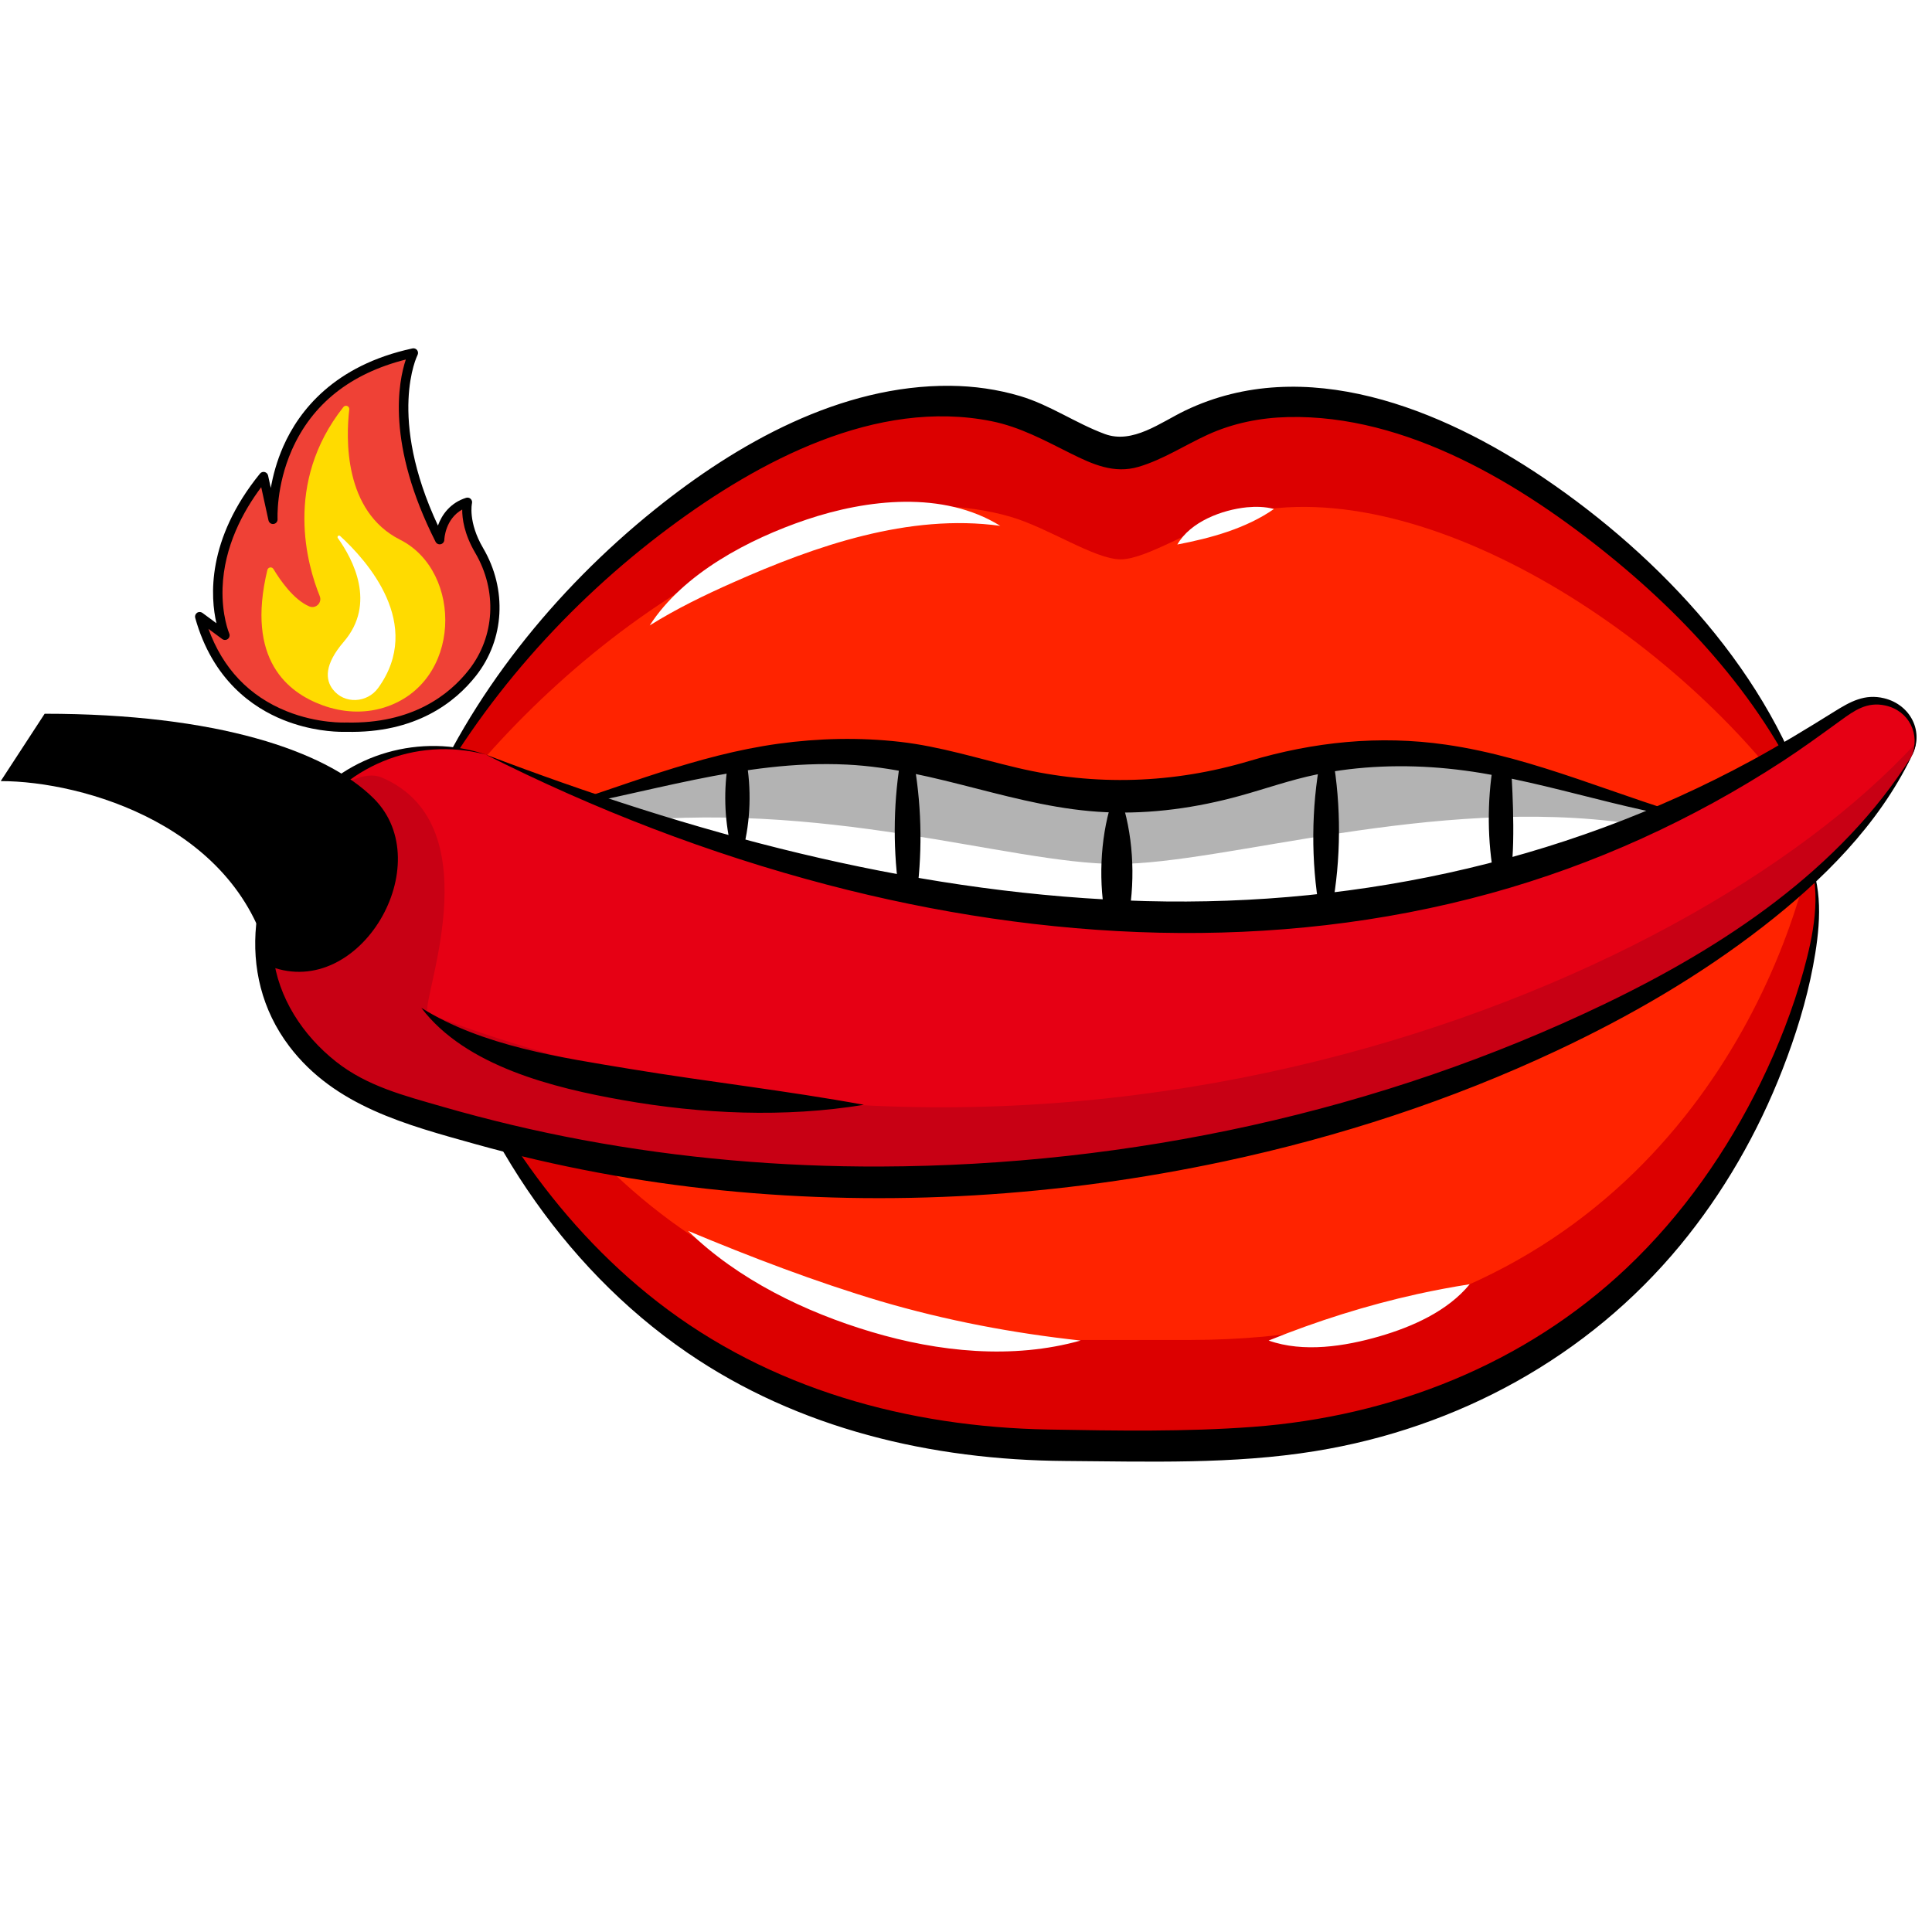
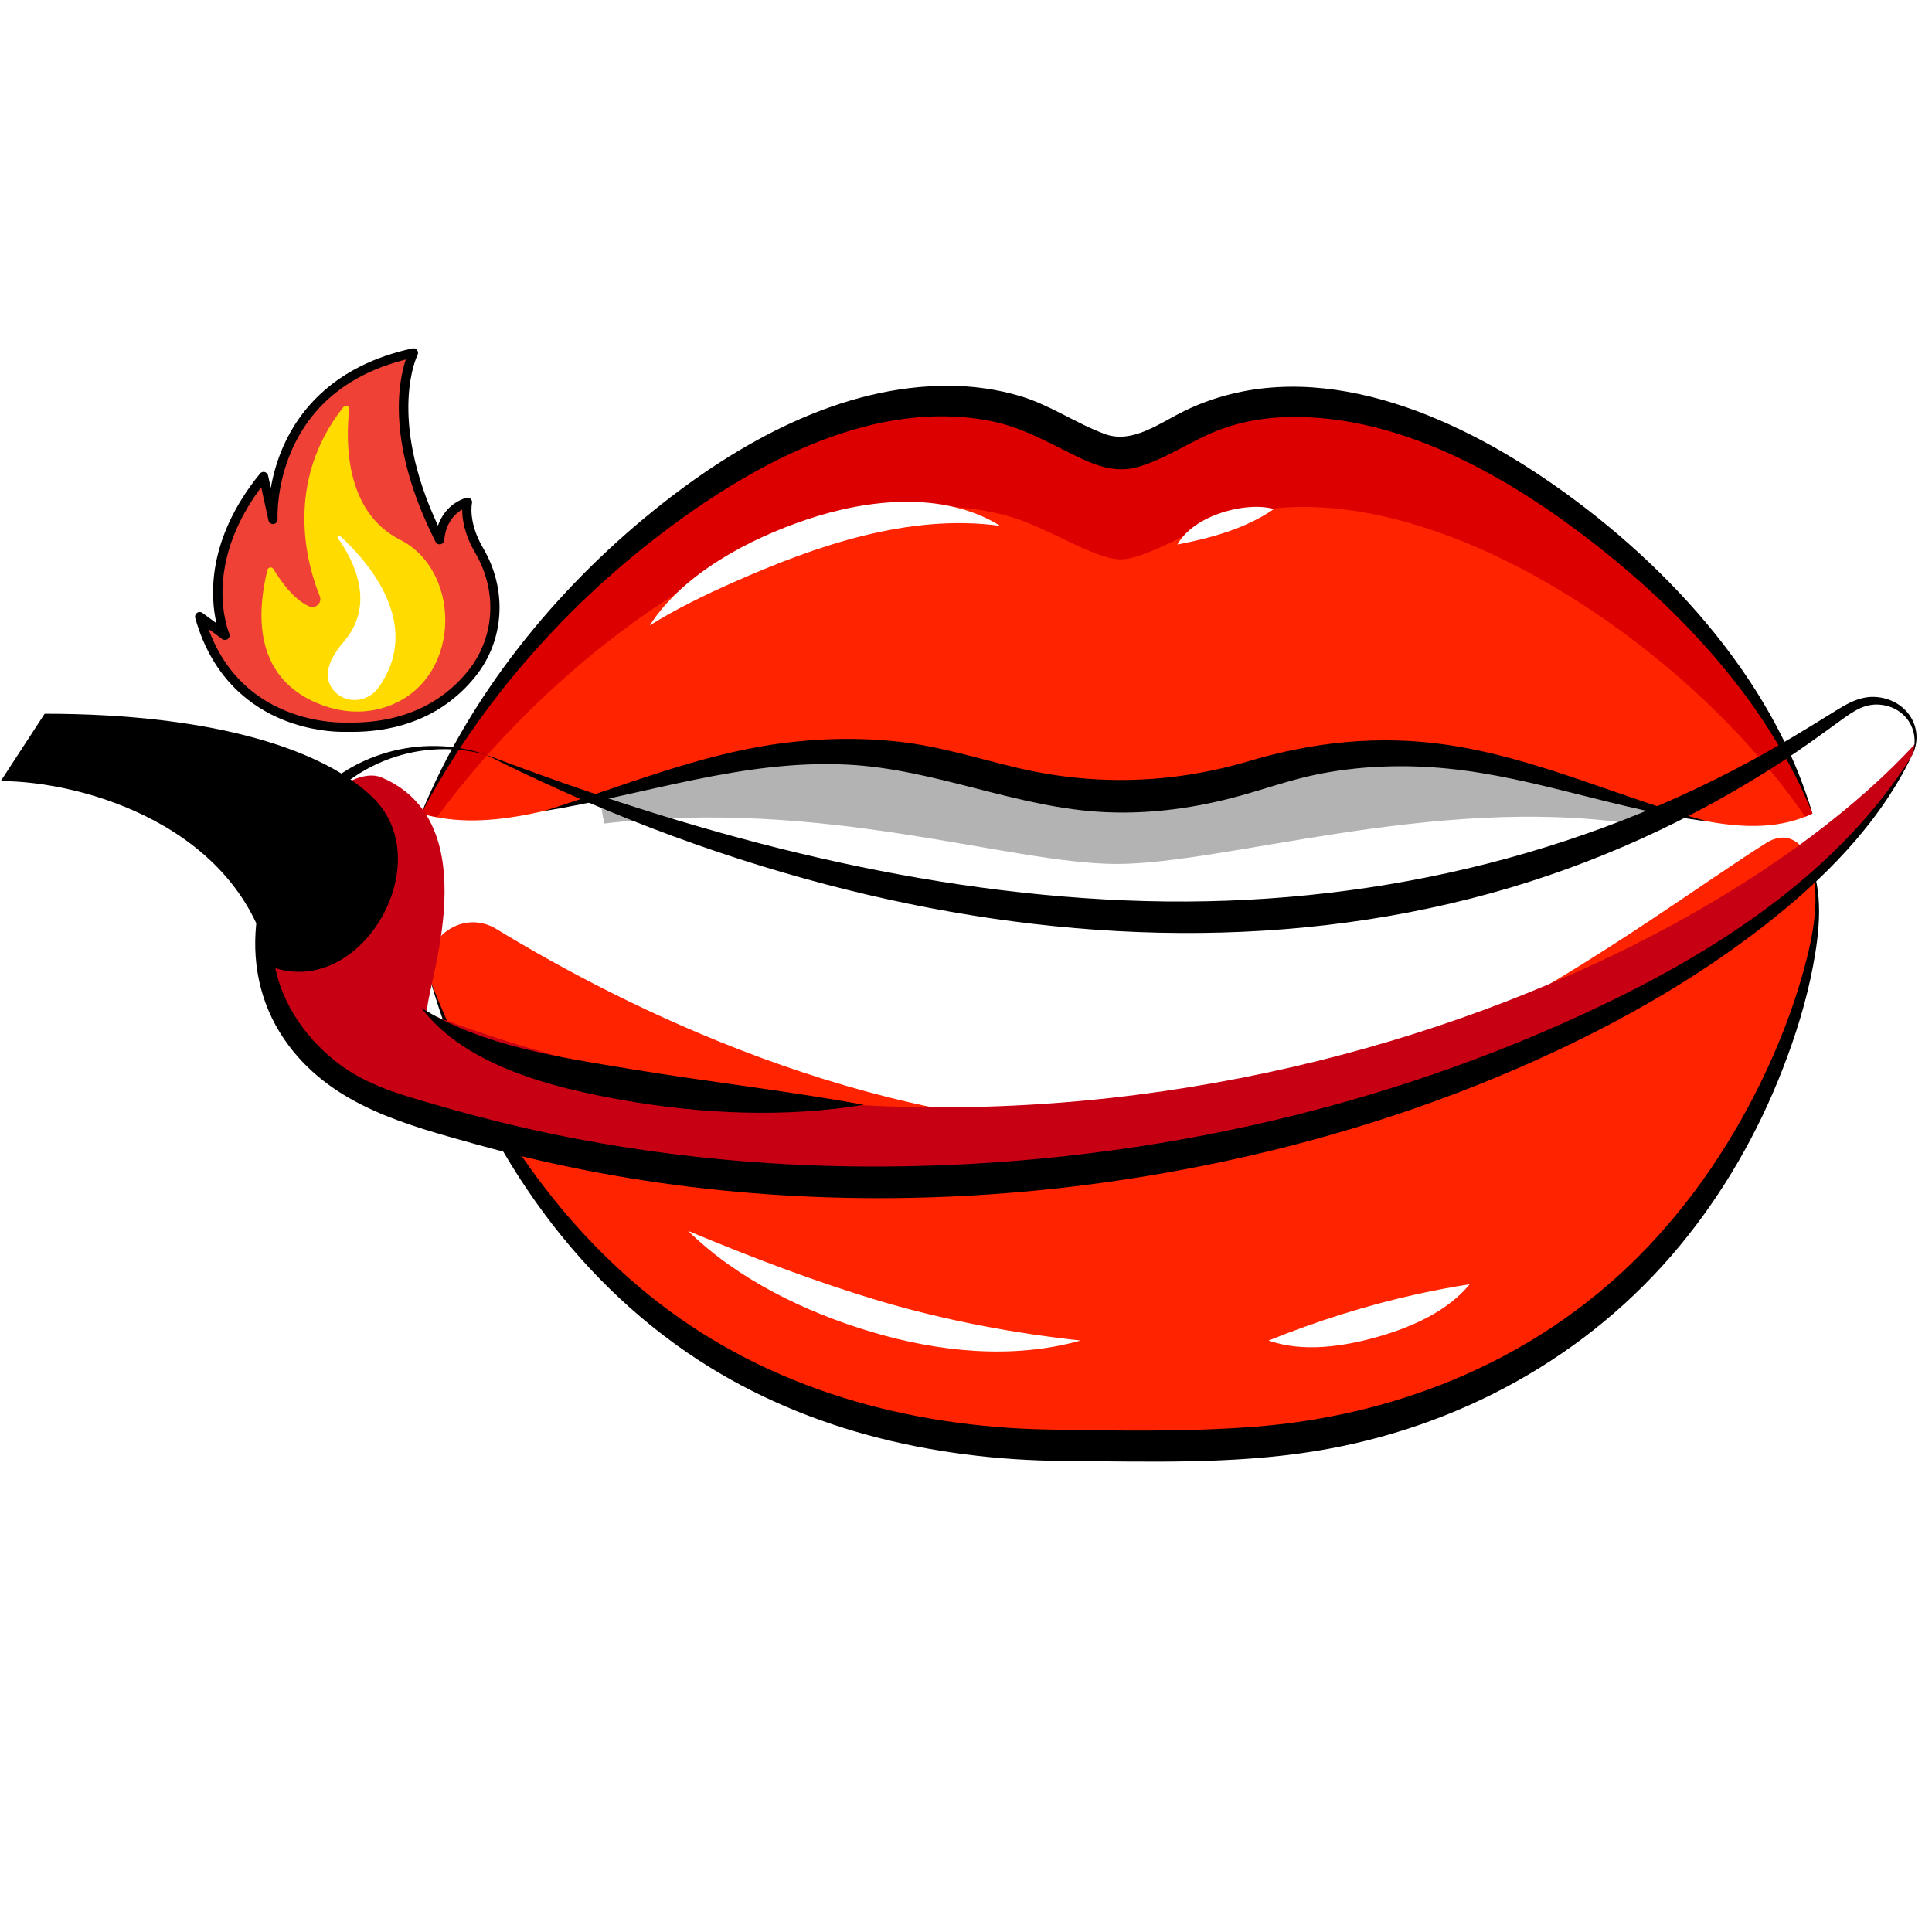
<svg xmlns="http://www.w3.org/2000/svg" width="320" viewBox="0 0 240 240" height="320" preserveAspectRatio="xMidYMid meet">
  <defs>
    <clipPath id="19ecb4b9e5">
      <path d="M 53 106 L 226 106 L 226 181.922 L 53 181.922 Z M 53 106 " clip-rule="nonzero" />
    </clipPath>
    <clipPath id="c17fda7759">
      <path d="M 24 43.172 L 62 43.172 L 62 91 L 24 91 Z M 24 43.172 " clip-rule="nonzero" />
    </clipPath>
    <clipPath id="1e86665dc2">
      <path d="M 24 43.172 L 63 43.172 L 63 91 L 24 91 Z M 24 43.172 " clip-rule="nonzero" />
    </clipPath>
  </defs>
  <rect x="-24" width="288" fill="#ffffff" y="-24" height="288" fill-opacity="1" />
  <rect x="-24" width="288" fill="#ffffff" y="-24" height="288" fill-opacity="1" />
  <rect x="-24" width="288" fill="#ffffff" y="-24" height="288" fill-opacity="1" />
  <path fill="#ffffff" d="M 207.594 100.945 C 187.91 95.332 173.996 90.43 156.824 96.031 C 144.52 100.047 133.934 99.84 121.543 96.031 C 103.117 90.363 87.133 94.664 73.504 99.176 C 108.422 112.547 159.27 123.586 207.594 100.945 " fill-opacity="1" fill-rule="nonzero" />
  <path fill="#ff2300" d="M 219.441 104.695 C 223.82 101.941 227.941 108.023 224.238 121.957 C 218.582 143.254 198.77 179.547 147.738 179.547 L 132.141 179.547 C 80.219 179.547 60.523 142.902 53.496 121.895 C 51.855 116.988 57.242 112.711 61.66 115.406 C 77.48 125.051 107.379 140.125 139.715 140.125 C 171.82 140.125 204.113 114.348 219.441 104.695 " fill-opacity="1" fill-rule="nonzero" />
-   <path fill="#dc0000" d="M 224.238 108.871 C 218.582 130.168 198.77 166.457 147.738 166.457 L 132.141 166.457 C 85.293 166.457 64.68 136.629 55.938 115.367 C 53.859 116.605 52.578 119.152 53.496 121.895 C 60.523 142.902 80.219 179.547 132.141 179.547 L 147.738 179.547 C 198.77 179.547 218.582 143.254 224.238 121.957 C 226.156 114.75 225.973 109.648 224.75 106.777 C 224.598 107.457 224.434 108.152 224.238 108.871 " fill-opacity="1" fill-rule="nonzero" />
  <path fill="#ff2300" d="M 156.824 96.031 C 186.402 86.383 209.672 108.449 225.148 101.062 C 216.367 74.816 177.5 43.453 152.266 51.031 C 147.754 52.387 142.207 56.395 139.184 56.395 C 136.16 56.395 130.766 52.469 126.34 51.102 C 100.648 43.172 65.094 73.352 52.336 101.051 C 69.66 106.188 90.168 86.383 121.543 96.031 C 133.934 99.84 144.52 100.047 156.824 96.031 " fill-opacity="1" fill-rule="nonzero" />
  <path fill="#b3b3b3" d="M 156.824 96.031 C 144.52 100.047 133.934 99.84 121.543 96.031 C 102.449 90.16 87.387 95.191 74.609 98.879 C 74.633 99.957 74.785 101.094 75.082 102.301 C 102.328 99.059 125.289 107.324 138.73 107.324 C 152.172 107.324 178.086 98.793 202.512 102.301 L 205.734 100.598 C 190.109 95.934 174.578 90.242 156.824 96.031 " fill-opacity="1" fill-rule="nonzero" />
  <path fill="#dc0000" d="M 125.508 64.188 C 130.234 65.559 135.984 69.484 139.215 69.484 C 142.441 69.484 148.359 65.473 153.172 64.117 C 175.828 57.742 208.781 78.938 224.246 101.453 C 224.551 101.332 224.852 101.203 225.148 101.062 C 216.367 74.816 177.5 43.453 152.266 51.031 C 147.754 52.387 142.211 56.395 139.184 56.395 C 136.16 56.395 130.766 52.469 126.336 51.102 C 100.648 43.172 65.094 73.352 52.336 101.051 C 52.98 101.242 53.633 101.391 54.289 101.516 C 71.414 78.164 102.246 57.461 125.508 64.188 " fill-opacity="1" fill-rule="nonzero" />
-   <path fill="#000000" d="M 90.461 94.672 C 89.891 98.031 89.984 101.691 90.75 104.945 C 91.414 105.148 91.629 105.348 92.301 105.547 C 93.246 101.996 93.367 97.898 92.668 94.207 C 91.773 94.348 91.34 94.504 90.461 94.672 Z M 138.32 98.938 C 136.773 103.371 136.41 108.773 137.25 113.656 C 138.383 113.727 139.066 113.785 140.207 113.832 C 141.078 108.91 140.73 103.441 139.172 98.961 C 138.738 98.961 138.754 98.949 138.32 98.938 Z M 111.957 93.875 C 111.012 99.121 110.891 104.879 111.613 110.281 C 112.527 110.461 112.996 110.641 113.918 110.812 C 114.621 105.344 114.453 99.5 113.438 94.168 C 112.789 94.059 112.598 93.957 111.957 93.875 Z M 187.719 95.52 C 186.895 95.332 186.301 95.156 185.484 94.992 C 184.723 99.562 184.762 104.543 185.613 109.059 C 186.379 108.852 186.922 108.637 187.688 108.414 C 188.336 104.234 187.73 95.602 187.719 95.52 Z M 164.027 94.289 C 162.887 100.34 162.844 107.039 163.918 113.094 C 164.582 113.023 164.789 112.945 165.453 112.867 C 166.598 106.793 166.625 100.055 165.547 93.984 C 164.891 94.07 164.684 94.172 164.027 94.289 " fill-opacity="1" fill-rule="nonzero" />
  <path fill="#000000" d="M 67.516 100.762 C 77.199 97.746 86.59 93.781 96.707 92.387 C 101.695 91.699 106.77 91.586 111.781 92.152 C 116.809 92.723 121.523 94.238 126.426 95.395 C 136.047 97.66 145.742 97.348 155.207 94.531 C 163.184 92.156 171.324 91.312 179.594 92.5 C 190.898 94.125 201.168 99.078 212.105 102.035 C 201.195 100.715 190.844 96.57 179.871 95.48 C 174.434 94.938 168.863 95.117 163.508 96.219 C 160.293 96.883 157.219 97.98 154.059 98.852 C 148.652 100.348 143.027 101.141 137.406 100.895 C 126.348 100.414 116.258 95.516 105.195 94.98 C 92.195 94.348 80.164 98.727 67.516 100.762 " fill-opacity="1" fill-rule="nonzero" />
  <g clip-path="url(#19ecb4b9e5)">
    <path fill="#000000" d="M 224.754 106.777 C 226.582 110.812 226.016 115.785 225.223 120 C 224.395 124.391 223.047 128.699 221.426 132.859 C 218.363 140.738 214.09 148.188 208.703 154.715 C 197.262 168.566 181.098 177.383 163.418 180.258 C 153.156 181.926 142.688 181.559 132.328 181.488 C 115.73 181.375 99.203 177.508 85.387 168.039 C 69.512 157.156 58.789 140.203 53.496 121.895 C 59.457 137.262 68.566 151.535 81.699 161.742 C 95.617 172.559 112.812 177.273 130.27 177.582 C 138.668 177.73 147.242 177.879 155.621 177.254 C 172.902 175.961 189.41 169.484 202.074 157.508 C 209.012 150.945 214.574 142.977 218.754 134.414 C 220.918 129.98 222.73 125.34 224.047 120.582 C 225.23 116.293 226.309 111.105 224.754 106.777 " fill-opacity="1" fill-rule="nonzero" />
  </g>
  <path fill="#000000" d="M 225.148 101.062 C 220.055 88.414 210.508 77.629 200.02 69.105 C 189 60.152 174.719 51.465 160 51.809 C 156.543 51.891 153.164 52.566 150.016 54.004 C 147.176 55.305 144.469 57.09 141.457 57.984 C 138.398 58.895 135.719 57.676 133 56.324 C 129.777 54.719 126.727 53.035 123.16 52.32 C 108.879 49.461 94.277 57.254 83.191 65.504 C 70.586 74.879 59.676 87.145 52.336 101.051 C 58.344 86.371 68.969 73.27 81.27 63.355 C 91.578 55.043 104.449 47.801 118.062 47.926 C 120.988 47.953 123.926 48.367 126.73 49.203 C 130.445 50.309 133.629 52.578 137.242 53.914 C 140.715 55.199 144.184 52.461 147.23 51 C 162.074 43.879 179.062 50.777 191.738 59.348 C 206.277 69.176 220.129 83.91 225.148 101.062 " fill-opacity="1" fill-rule="nonzero" />
  <path fill="#ffffff" d="M 154.875 63.02 C 151.801 63.336 147.875 64.801 146.254 67.641 C 150.352 66.863 154.797 65.652 158.258 63.227 C 157.152 62.934 156.004 62.914 154.875 63.02 Z M 176.09 160.75 C 169.758 162.152 163.605 164.098 157.594 166.527 C 161.918 168.059 167.059 167.25 171.352 166.008 C 175.41 164.832 179.836 162.883 182.574 159.531 C 180.402 159.875 178.238 160.281 176.09 160.75 Z M 109.395 161.645 C 101.258 159.219 93.305 156.172 85.473 152.902 C 91.645 158.945 100.043 163.008 108.254 165.453 C 116.586 167.941 125.77 168.902 134.246 166.527 C 125.793 165.605 117.555 164.043 109.395 161.645 Z M 91.082 72.348 C 101.305 67.805 112.914 63.762 124.258 65.324 C 117.172 60.922 107.695 62.012 100.16 64.555 C 93.078 66.945 84.875 71.223 80.711 77.691 C 84.012 75.633 87.527 73.918 91.082 72.348 " fill-opacity="1" fill-rule="nonzero" />
-   <path fill="#e60014" d="M 37.195 102.605 C 45.02 89.566 59.422 93.332 60.344 93.738 C 99.332 111.016 168.805 131.422 229.426 88.156 C 233.93 84.941 239.934 89.156 237.441 93.984 C 219.672 128.461 127.988 165.363 46.77 136.547 C 41.422 134.652 24.758 123.324 37.195 102.605 " fill-opacity="1" fill-rule="nonzero" />
  <path fill="#c80014" d="M 53.195 125.934 C 51.797 125.402 61.66 102.602 47.391 96.574 C 43.379 94.879 34.883 102.602 33.469 111.184 C 29.461 126.465 42.215 134.934 46.77 136.547 C 127.988 165.363 219.672 128.461 237.441 93.984 C 237.73 93.422 237.906 92.867 237.977 92.332 C 209.246 123.566 129.793 155.23 53.195 125.934 " fill-opacity="1" fill-rule="nonzero" />
  <path fill="#000000" d="M 33.641 120.074 C 44.734 124.242 54.562 107.324 46.438 99.199 C 40.488 93.254 26.91 88.664 5.547 88.664 L 0.09 97.031 C 10.297 97.031 29.871 102.605 33.641 120.074 " fill-opacity="1" fill-rule="nonzero" />
  <path fill="#000000" d="M 234.062 86.742 C 231.633 86.148 229.832 87.172 227.844 88.41 C 224.465 90.516 221.086 92.574 217.582 94.48 C 193.762 107.414 166.805 112.977 139.789 111.852 C 112.438 110.715 85.809 103.449 60.344 93.738 C 73.883 100.578 88.121 106.066 102.797 109.914 C 129.645 116.949 158.254 118.391 185.18 110.965 C 198.051 107.418 210.281 101.836 221.461 94.551 C 223.91 92.953 226.258 91.234 228.625 89.52 C 230.355 88.262 231.918 87.141 234.191 87.637 C 237.145 88.277 238.609 91.234 237.441 93.988 C 239.109 90.949 237.344 87.543 234.062 86.742 Z M 199.359 124.703 C 171.473 138.117 140.316 144.797 109.414 144.91 C 96.992 144.957 84.535 143.879 72.324 141.598 C 66.469 140.504 60.668 139.121 54.941 137.469 C 50.262 136.113 45.629 134.957 41.742 131.883 C 37.602 128.609 34.531 123.941 33.93 118.633 C 33.312 113.152 35.203 107.562 37.977 102.898 C 42.539 95.234 51.559 91.418 60.344 93.738 C 52.348 91.016 43.16 93.594 37.945 100.199 C 31.18 108.766 29.043 120.883 35.938 129.977 C 41.582 137.422 50.512 139.738 59.098 142.137 C 69.09 144.926 79.332 146.832 89.648 147.867 C 110.504 149.961 131.629 148.637 152.117 144.262 C 166.324 141.227 180.25 136.688 193.402 130.508 C 202.426 126.27 211.109 121.238 218.996 115.117 C 226.363 109.406 233.352 102.469 237.441 93.988 C 228.605 108.051 214.102 117.613 199.359 124.703 Z M 52.336 125.195 C 57.836 132.473 68.836 135.152 77.34 136.656 C 87.113 138.387 97.488 138.859 107.312 137.242 C 97.707 135.48 87.988 134.391 78.355 132.801 C 69.656 131.359 59.934 129.965 52.336 125.195 " fill-opacity="1" fill-rule="nonzero" />
  <g clip-path="url(#c17fda7759)">
    <path fill="#ef4136" d="M 43.012 90.328 C 43.012 90.328 28.852 91.102 24.801 76.598 L 27.949 78.922 C 27.949 78.922 24.016 69.93 32.746 59.199 L 33.91 64.516 C 33.91 64.516 32.938 47.82 51.359 43.844 C 51.359 43.844 47.043 52.074 54.621 67.047 C 54.621 67.047 54.715 63.457 58.074 62.391 C 58.074 62.391 57.461 64.867 59.523 68.379 C 62.336 73.168 62.117 79.211 58.691 83.578 C 55.672 87.422 50.586 90.512 43.012 90.328 Z M 43.012 90.328 " fill-opacity="1" fill-rule="nonzero" />
  </g>
  <g clip-path="url(#1e86665dc2)">
    <path fill="#000000" d="M 42.617 90.914 C 41.535 90.914 38.559 90.781 35.215 89.441 C 31.402 87.914 26.406 84.477 24.25 76.758 C 24.184 76.52 24.273 76.266 24.477 76.125 C 24.676 75.984 24.941 75.988 25.141 76.133 L 26.887 77.422 C 26.148 74.238 25.609 67.059 32.297 58.832 C 32.438 58.66 32.664 58.582 32.875 58.637 C 33.09 58.688 33.254 58.859 33.301 59.07 L 33.641 60.613 C 33.902 59.117 34.367 57.32 35.199 55.434 C 37.137 51.055 41.484 45.387 51.238 43.281 C 51.457 43.234 51.68 43.316 51.816 43.496 C 51.949 43.676 51.969 43.914 51.863 44.113 C 51.824 44.188 48.078 51.746 54.402 65.285 C 54.883 63.953 55.922 62.465 57.902 61.84 C 58.102 61.777 58.316 61.828 58.465 61.969 C 58.617 62.113 58.68 62.328 58.629 62.531 C 58.625 62.551 58.117 64.848 60.016 68.086 C 63.023 73.207 62.68 79.43 59.141 83.934 C 56.551 87.23 51.656 91.113 43.02 90.91 C 42.961 90.91 42.824 90.914 42.617 90.914 Z M 43.012 89.754 C 43.02 89.754 43.02 89.754 43.027 89.754 C 51.207 89.945 55.816 86.305 58.242 83.215 C 61.488 79.086 61.797 73.379 59.031 68.672 C 57.656 66.328 57.41 64.41 57.418 63.297 C 55.305 64.473 55.199 66.941 55.195 67.059 C 55.188 67.324 55.004 67.547 54.746 67.605 C 54.488 67.664 54.23 67.539 54.109 67.305 C 47.957 55.152 49.496 47.383 50.414 44.66 C 43.539 46.398 38.777 50.18 36.25 55.906 C 34.27 60.398 34.48 64.445 34.48 64.484 C 34.5 64.785 34.285 65.047 33.988 65.09 C 33.695 65.133 33.418 64.938 33.352 64.645 L 32.449 60.52 C 30.211 63.508 27.824 67.871 27.648 73.035 C 27.535 76.473 28.465 78.668 28.473 78.688 C 28.578 78.93 28.508 79.207 28.309 79.371 C 28.102 79.531 27.82 79.539 27.609 79.387 L 25.891 78.117 C 27.68 83.031 30.938 86.469 35.598 88.348 C 39.484 89.918 42.945 89.754 42.98 89.754 C 42.988 89.754 43 89.754 43.012 89.754 Z M 43.012 89.754 " fill-opacity="1" fill-rule="nonzero" />
  </g>
  <path fill="#ffdb00" d="M 40.043 87.602 C 35.754 86.027 30.531 81.965 33.211 70.809 C 33.297 70.445 33.777 70.367 33.969 70.688 C 34.773 72.027 36.469 74.508 38.43 75.332 C 39.234 75.668 40.047 74.859 39.719 74.047 C 38.199 70.305 35.176 60.031 42.656 50.566 C 42.914 50.238 43.438 50.453 43.387 50.867 C 42.977 54.395 42.676 63.508 49.703 67.047 C 57.539 70.992 57.445 84.895 47.672 87.906 C 45.172 88.676 42.496 88.504 40.043 87.602 Z M 40.043 87.602 " fill-opacity="1" fill-rule="nonzero" />
  <path fill="#ffffff" d="M 46.977 85.461 C 45.602 87.355 42.77 87.496 41.344 85.637 C 40.41 84.43 40.27 82.551 42.711 79.715 C 46.777 74.98 43.848 69.473 41.969 66.84 C 41.832 66.648 42.078 66.426 42.25 66.582 C 45.574 69.621 52.699 77.547 46.977 85.461 Z M 46.977 85.461 " fill-opacity="1" fill-rule="nonzero" />
</svg>